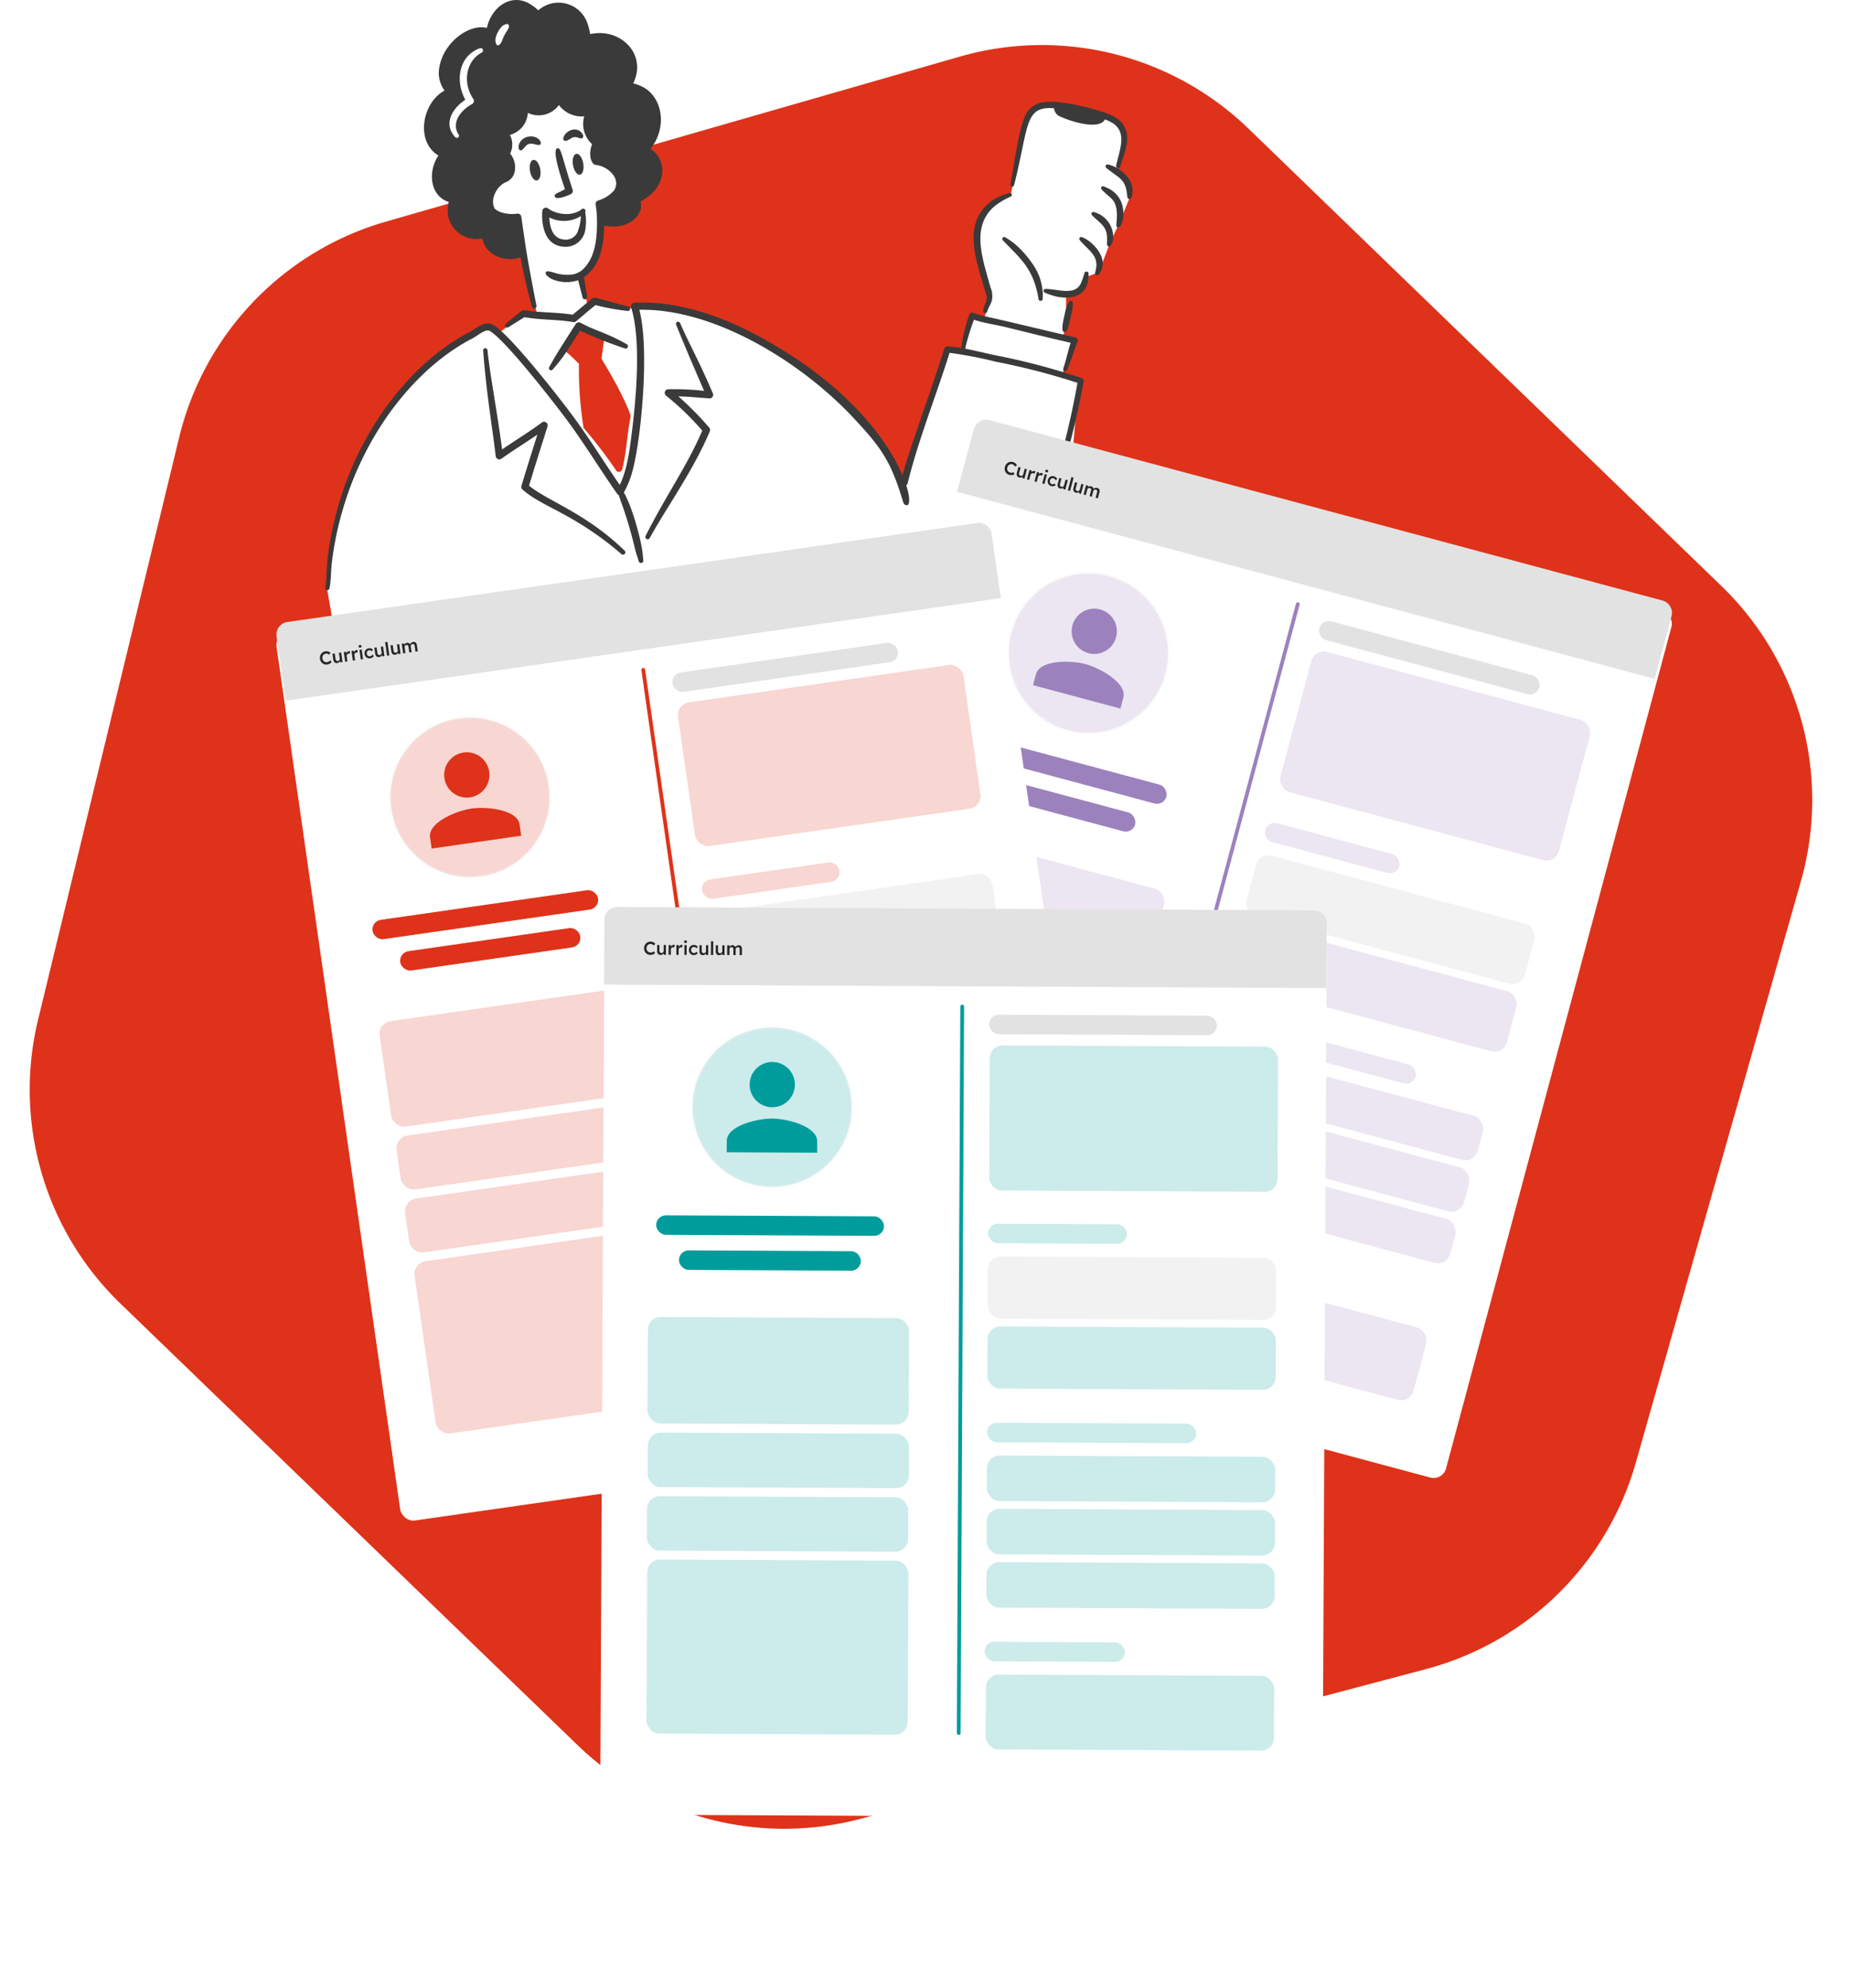
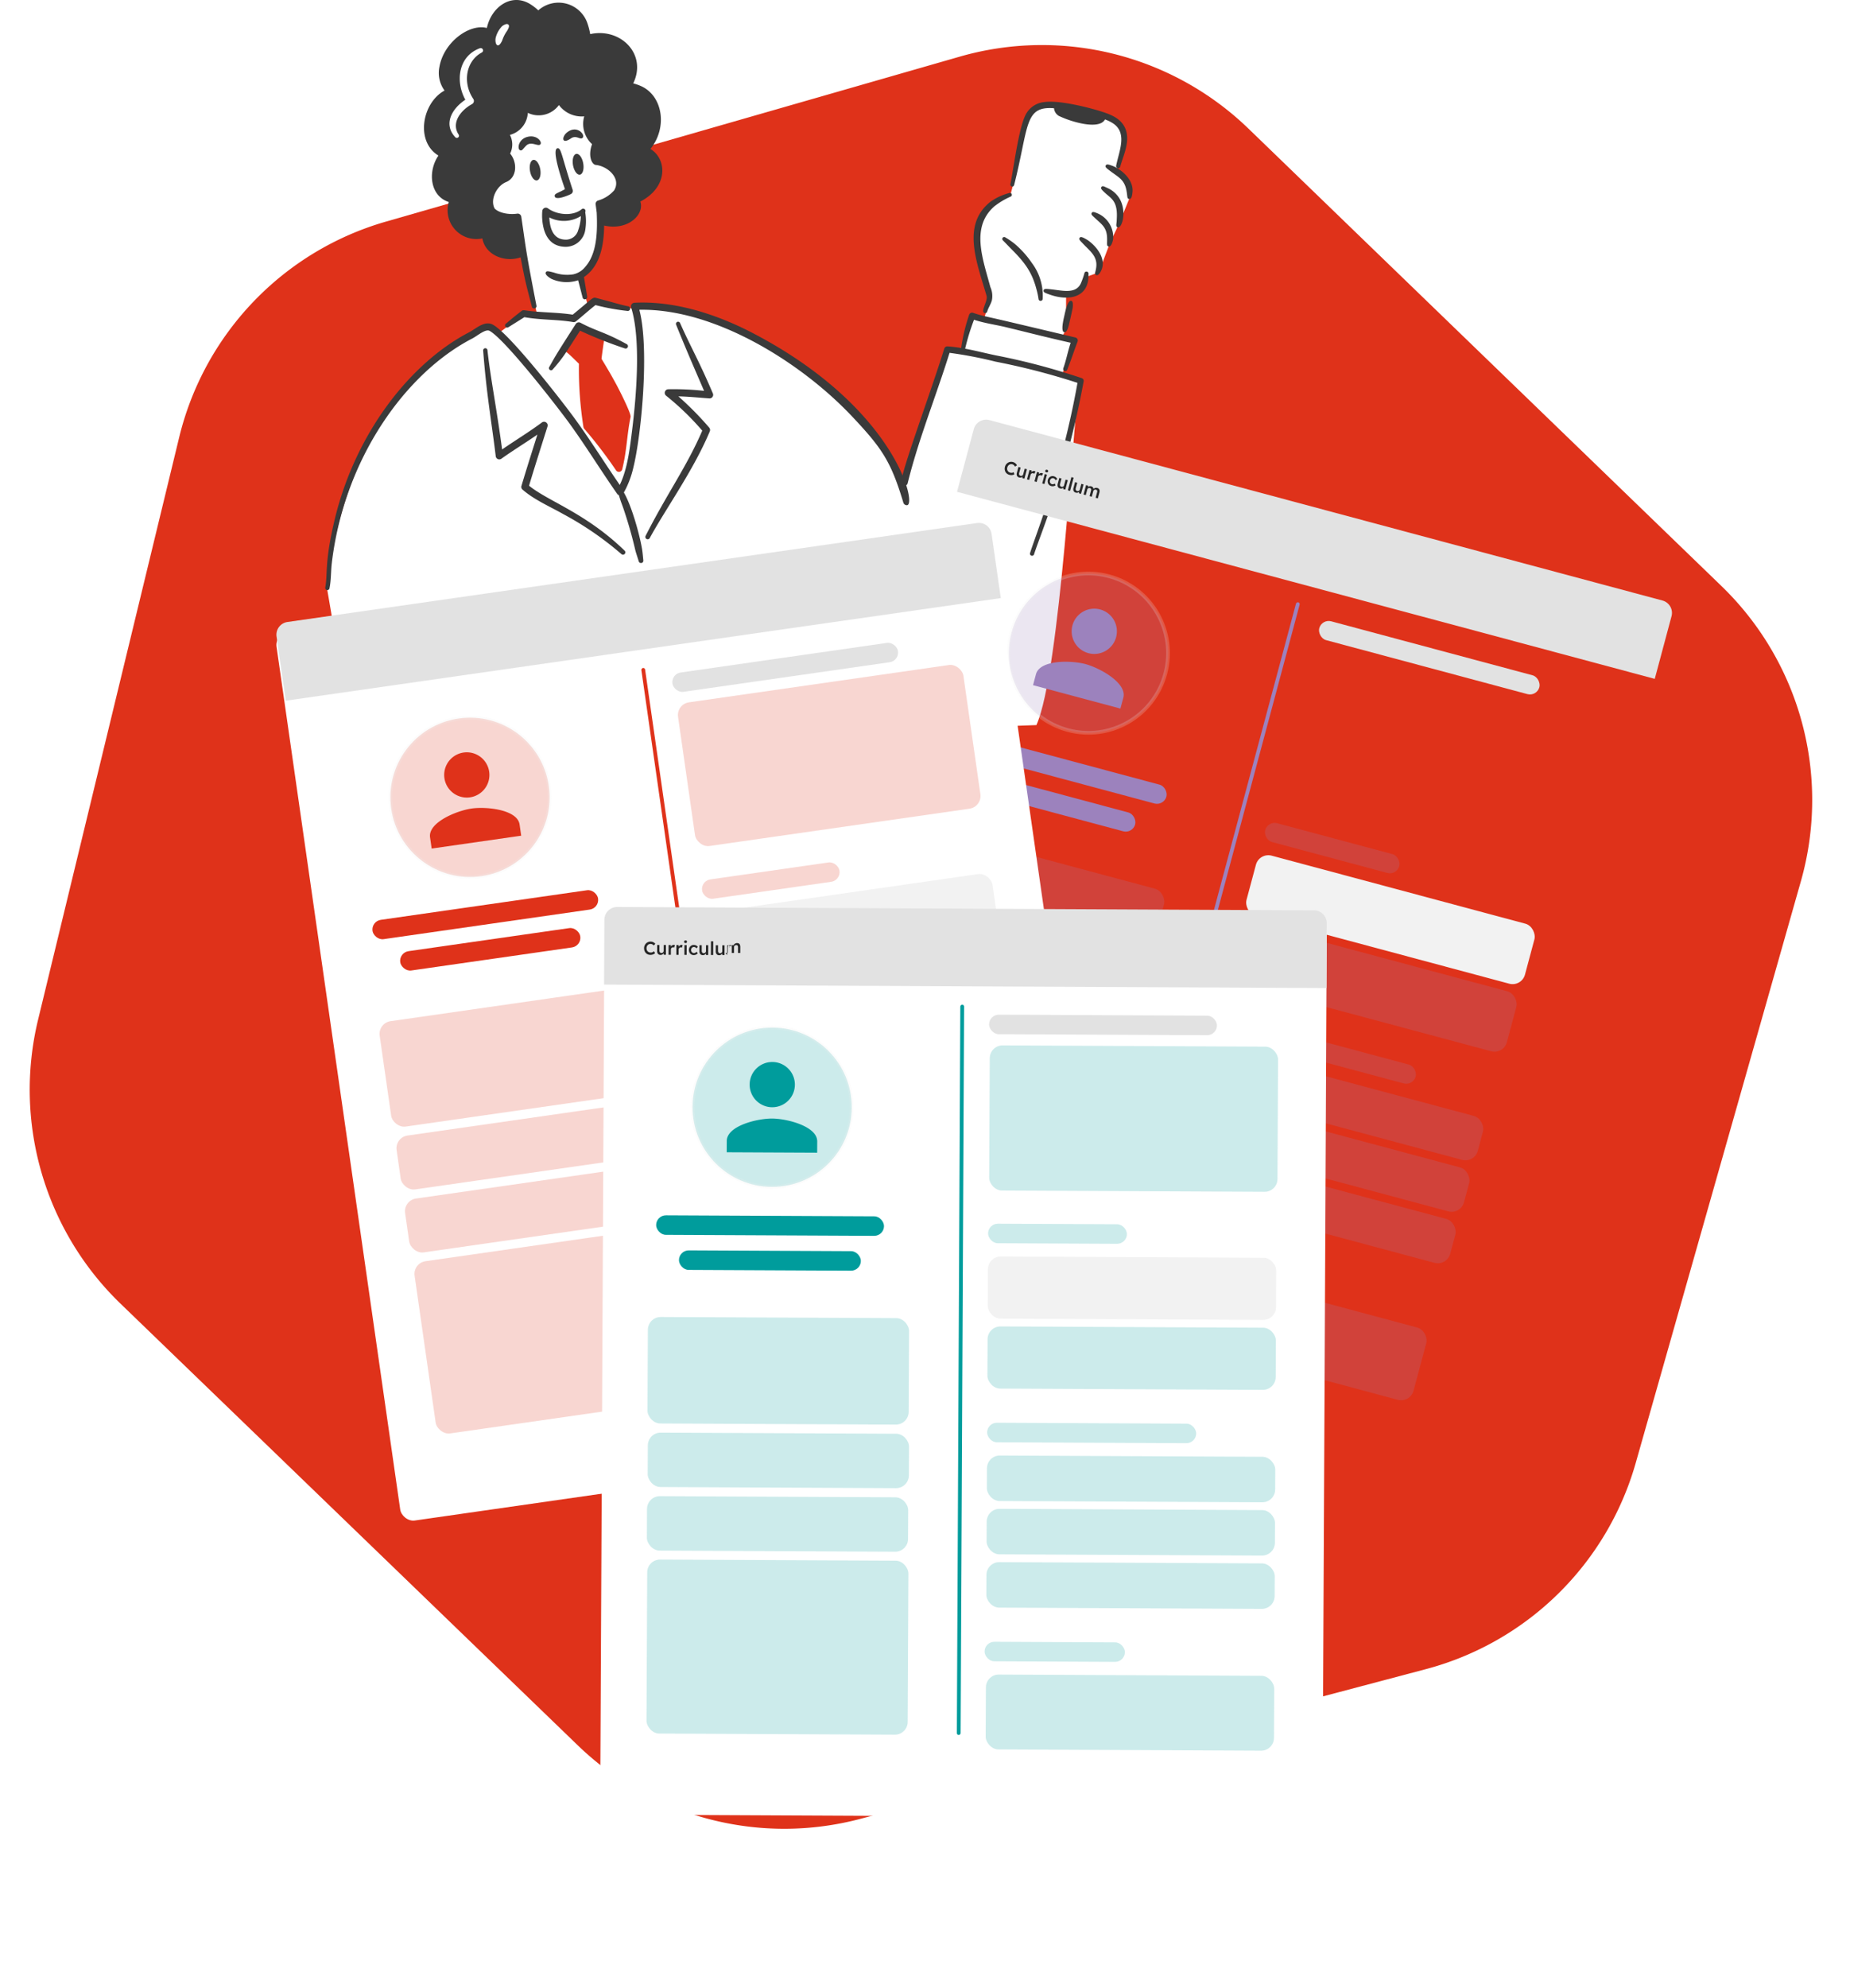
<svg xmlns="http://www.w3.org/2000/svg" width="501" height="538" fill="none">
  <path d="M465.86 158.996 337.746 35.172a80.001 80.001 0 0 0-77.692-19.364L104.659 60.46a80 80 0 0 0-55.653 58.041L10.803 276.09a80 80 0 0 0 22.185 76.405l123.83 119.539a80 80 0 0 0 76.025 19.781l153.158-40.524a80 80 0 0 0 56.492-55.476l44.725-157.433a80 80 0 0 0-21.358-79.386Z" fill="#DF321A" stroke="#DF321A" stroke-linecap="round" />
  <path d="m141.829 69.003 3.603 16.073v.278l9.699.831 4.157-3.048-2.217-8.591 1.663-.554 3.048-4.989.831-8.867 1.386-2.217 6.651-5.543V31.038L148.757 7.76l-11.362-5.82-5.265 8.037-5.819 1.385-3.88 11.085-2.217 16.627 21.615 29.93Z" fill="#fff" />
  <path d="M132.408 88.956c-31.702 11.085-42.4 51.73-43.785 70.666l7.417 43.084 184.628-6.453c6.43-14.189 10.069-83.834 11.639-93.441l-4.711-1.385 3.326-9.145-3.326-1.109 1.109-1.94v-8.868l3.048-.831 2.771-4.711 3.049-1.108 3.048-8.037 2.494-5.265 3.048-7.483-.831-3.048-3.048-3.602 1.385-3.603.832-3.88-.832-4.434-3.602-2.771-13.302-3.048c-1.848 0-5.653.055-6.097.277-.443.221-1.847 2.494-2.494 3.602l-2.494 12.47-1.94 7.483-.831.554c-12.193 2.882-8.221 19.491-4.711 27.435l-1.663 5.82h-3.325c-.832 2.494-2.494 7.76-2.494 8.868 0 1.108-2.587.462-3.88 0l-11.916 35.471-.832-1.108c-20.396-36.802-56.348-46.372-71.774-46.556v.83l-11.639-1.939-5.543 4.157-13.302-.832-6.651 4.989-2.771-1.109Z" fill="#fff" />
  <path d="M167.095 104.411c-1.449-2.717-2.738-4.879-4.197-7.29.216-1.893.57-4.19.806-5.861-2.139-.88-6.901-2.849-6.901-2.942 0-.094-2.961 4.293-4.29 6.264.216.329.432.285 1.578 1.293.928.818 1.784 1.724 2.686 2.566-.079 5.728.33 11.453 1.221 17.111.035.201.125.388.258.541a119.187 119.187 0 0 1 8.546 11.169.931.931 0 0 0 .924.45.92.92 0 0 0 .771-.678c1.268-5.032 1.271-9.394 2.272-14.188.22-.91-3.236-7.617-3.674-8.435Z" fill="#DF321A" />
  <path d="M152.996 51.199c-.558-1.66-3.773-10.74-2.039-11.062 1.032-.195 1.057 1.873 4.122 11.237a.955.955 0 0 1-.468 1.149c-.958.478-4.003 1.71-4.357.694-.295-.832.886-.923 2.742-2.018ZM142.487 39.427c1.35-1.35 3.274.37 3.867-.374.542-.693-1.031-2.697-3.601-1.986-2.442.67-2.756 3.37-1.843 3.622.501.134.631-.31 1.577-1.262ZM154.594 37.475c1.509-1.041 2.539.512 3.201-.193.772-.8-1.518-3.553-4.203-1.467-1.457 1.121-1.618 3.432 1.002 1.66ZM158.477 57.426c.267 1.526.282 3.087.044 4.618a5.37 5.37 0 0 1-5.796 4.738c-2.675-.166-4.69-1.718-5.529-5.109a14.416 14.416 0 0 1-.337-4.578.98.98 0 0 1 .567-.796.974.974 0 0 1 .973.099c2.448 1.8 6.751 2.187 9.091.25a.635.635 0 0 1 .987.778Zm-1.171 1.056a8.714 8.714 0 0 1-8.542.368c.134 3.028 1.067 5.787 4.092 5.997a3.455 3.455 0 0 0 3.739-2.603 12.62 12.62 0 0 0 .711-3.77v.008ZM144.431 43.285c.764-.136 1.603.996 1.873 2.528s-.131 2.881-.896 3.018c-.766.138-1.603-.996-1.872-2.528-.269-1.532.13-2.884.895-3.018ZM156.066 41.655c.764-.135 1.606 1.013 1.879 2.566.274 1.553-.125 2.914-.889 3.05-.763.136-1.605-1.013-1.879-2.566-.273-1.553.124-2.916.889-3.05ZM157.087 89.506c-4.299 6.659-4.489 7.14-7.384 10.475a.582.582 0 0 1-.946-.678c1.601-2.752.836-1.78 7.162-11.605a.978.978 0 0 1 1.28-.338c4.573 2.405 6.49 2.45 12.499 5.774a.636.636 0 0 1-.054 1.171.639.639 0 0 1-.485-.022 114.916 114.916 0 0 1-12.072-4.777ZM155.092 85.169c5.082-4.152 5.394-4.76 6.188-4.566 5.499 1.42 6.741 1.89 8.85 2.299a.636.636 0 0 1-.166 1.26 59.23 59.23 0 0 1-8.693-1.586c-1.572 1.207-3.542 2.98-5.282 4.392a.982.982 0 0 1-.778.202c-4.493-.754-8.5-.5-13.199-1.323l-4.318 2.707a.581.581 0 0 1-.814-.129.584.584 0 0 1 .129-.814c1.716-1.437 1.613-1.405 4.292-3.488.489-.337.399-.08 3.857.214 3.347.286 6.733.326 9.934.832Z" fill="#3A3A3A" />
  <path d="M203.804 90.123c-9.733-5.067-21.083-8.738-31.998-8.18a.986.986 0 0 0-.888 1.275c2.709 8.567 1.395 24.039.302 32.903-.604 4.847-1.224 10.703-3.382 15.131-4.187-6.058-7.849-11.991-12.226-18.008-3.189-4.377-17.358-22.656-22.068-25.33-2.294-1.3-4.628 1.056-6.54 2.044-15.575 8.115-30.508 26.735-36.27 50.261-2.917 11.977-1.94 15.046-2.655 18.82a.582.582 0 0 0 1.141.228c.473-2.309.366-4.587.634-6.852 3.383-28.545 20.216-51.585 38.018-60.783 1.488-.773 3.622-2.7 4.737-2.07 4.331 2.457 18.469 20.738 21.441 24.819 4.642 6.385 8.617 12.903 13.089 19.283.113.16.27.282.452.352.82 2.61.464 1.425 1.19 3.472a117.93 117.93 0 0 1 3.286 11.499c.268.981.603 1.931.905 2.915a.637.637 0 0 0 1.142.214.632.632 0 0 0 .103-.465c-.108-1.026-.181-2.045-.348-3.056-.648-3.903-2.824-11.723-4.918-15.297a25.312 25.312 0 0 0 2.497-6.453c2.264-8.926 4.468-32.567 1.692-43 20.405-.416 43.905 14.306 57.688 28.945 8.057 8.555 10.468 12.123 13.812 23.261a.971.971 0 0 0 1 .686c2.753-.161-3.309-26.556-41.836-46.614ZM284.574 79.835c4.413 1.477 9.261.906 10.078-3.8.094-.62.138-1.247.129-1.875a.552.552 0 0 0-.104-.43.568.568 0 0 0-1.02.28c-.25.89-.558 1.765-.922 2.617-1.321 2.991-4.886 2.043-7.823 1.707-1.629-.184-2.186-.255-2.301.258-.111.486.26.652 1.963 1.243ZM293.31 65.981c1.826 1.934 3.826 3.32 3.586 6.112-.151 1.707-.681 1.993-.071 2.331.732.403 1.522-1.286 1.701-2.054.619-2.66-1.376-5.408-3.574-7.094a5.366 5.366 0 0 0-.524-.362c-1.427-.854-1.8-.893-2.045-.558-.308.412.068.715.927 1.625ZM296.375 58.872c2.001 1.894 3.406 2.634 3.442 5.727.019 1.54-.161 1.962.391 2.113.701.199 1.122-1.268 1.244-1.984a7.025 7.025 0 0 0-4.335-7.03c-.727-.278-1.228-.498-1.476-.067-.247.432.202.743.734 1.241ZM299.469 52.395c1.473 1.313 3.2 2.122 2.979 6.554-.018.376-.024.744-.055 1.114-.079.801-.233 1.302.302 1.468 1.299.408 2.867-5.566-.428-8.98a7.06 7.06 0 0 0-2.415-1.688c-.843-.389-1.26-.673-1.565-.265-.305.407.058.774 1.182 1.797ZM300.604 46.241c2.317 1.782 3.896 2.32 4.462 5.374.312 1.723.113 2.16.717 2.241.664.082.806-.878.905-1.811.317-2.814-1.962-5.381-4.605-6.792a4.958 4.958 0 0 0-.561-.261c-1.324-.514-1.844-.65-2.072-.209-.228.441.188.728 1.154 1.458Z" fill="#3A3A3A" />
  <path d="M304.617 34.493c-1.135-2.306-3.373-3.33-5.814-4.139-4.226-1.396-12.218-3.29-15.955-2.728a6.311 6.311 0 0 0-5.055 3.358c-1.929 3.58-3.339 14.942-4.175 18.886a.523.523 0 0 0 .392.608.52.52 0 0 0 .62-.374c4.048-15.94 2.688-21.452 10.809-20.805a2.708 2.708 0 0 0 1.291 2.064 27.735 27.735 0 0 0 6.027 2.024c2.069.44 5.494.816 6.481-1.057a9.74 9.74 0 0 1 2.401 1.208c3.638 2.671 1.422 7.347.627 11.31a.566.566 0 0 0 .849.608.565.565 0 0 0 .255-.348c.862-3.206 2.919-7.059 1.247-10.615ZM273.304 52.247a15.597 15.597 0 0 0-5.043 2.332c-7.912 6.204-3.763 16.322-1.111 25.407.35 1.148-.694 2.667-.905 4.1a.565.565 0 0 0 .449.648.566.566 0 0 0 .663-.425c.225-.886.919-1.861 1.245-2.977a5.879 5.879 0 0 0-.385-3.601c-2.16-7.932-5.32-16.29 1.081-21.896a20.638 20.638 0 0 1 4.406-2.626.52.52 0 0 0-.005-.958.521.521 0 0 0-.395-.004ZM288.236 85.451c-.151.717-1.083 4.292-.013 4.485.679.128 1.076-1.297 1.241-1.963.182-.731.973-4.226 1.036-4.731.062-.548.151-1.67-.372-1.811-1.006-.265-1.676 3.021-1.892 4.02Z" fill="#3A3A3A" />
  <path d="M271.626 65.08c.234.235 1.632 1.698 2.021 2.092 3.502 3.497 5.712 6.107 6.99 10.953.264.907.466 1.832.604 2.767a.564.564 0 0 0 .587.545.566.566 0 0 0 .545-.587 14.733 14.733 0 0 0-2.907-9.642 25.93 25.93 0 0 0-4.717-5.247 21.563 21.563 0 0 0-2.474-1.698.516.516 0 0 0-.577-.047.528.528 0 0 0-.249.312.514.514 0 0 0 .046.397c.033.06.078.112.131.155ZM244.117 130.735c.506 1.207 1.532.685 1.676.098a152.963 152.963 0 0 1 2.039-7.396c2.833-9.398 6.393-18.565 9.317-27.938a111.42 111.42 0 0 1 12.423 2.379 187.465 187.465 0 0 1 22.222 5.745c-4.291 24.08-11.303 41.054-12.859 46.11a.569.569 0 0 0 1.082.34c1.976-6.159 8.879-21.927 13.447-46.844a.784.784 0 0 0-.52-.882 179.256 179.256 0 0 0-23.041-6.117c-2.851-.578-5.625-1.313-8.528-1.854a59.943 59.943 0 0 1 2.397-7.83c2.919.967 5.886 1.33 8.798 2.047 6.348 1.54 10.503 2.624 17.378 4.183-.834 2.529-1.162 4.566-2.01 6.956a.57.57 0 0 0 .342.689.566.566 0 0 0 .715-.285c1.035-2.566 2.025-5.651 2.833-7.68a.841.841 0 0 0-.604-1.11c-28.898-6.87-20.394-4.76-24.956-5.866-2.86-.696-2.836-1.03-3.382-.773a.842.842 0 0 0-.433.493c-1 2.921-1.72 5.931-2.151 8.99a36.948 36.948 0 0 0-3.716-.437.857.857 0 0 0-.866.604c-3.793 12.265-12.253 34.834-11.603 36.378ZM145.529 117.63c-3.163 2.181-6.557 4.252-9.748 6.528a.978.978 0 0 1-.956.1.968.968 0 0 1-.574-.771c-1.116-9.262-2.521-16.873-3.407-28.634a.587.587 0 0 1 .532-.604.583.583 0 0 1 .63.501c.776 7.266 2.539 16.035 3.967 26.9 3.677-2.535 7.316-4.722 10.777-7.303a.977.977 0 0 1 1.151-.012.982.982 0 0 1 .37 1.09c-1.562 4.97-3.638 11.447-4.997 16.035 5.181 4.236 15.339 7.36 25.897 17.599a.633.633 0 0 1 .002.877.633.633 0 0 1-.876.044 86.367 86.367 0 0 0-15.765-10.837c-3.61-2.047-7.835-3.847-11.018-6.619a.96.96 0 0 1-.302-1.005c1.491-4.99 2.791-9.032 4.317-13.889ZM190.665 105.785c-2.023-4.733-4.341-9.922-7.565-17.902a.586.586 0 0 1 .122-.635.569.569 0 0 1 .41-.173.586.586 0 0 1 .54.355c2.827 6.404 5.059 10.093 8.885 19.063a.959.959 0 0 1-.104.936.959.959 0 0 1-.853.401c-2.892-.199-5.536-.49-8.392-.552a85.546 85.546 0 0 1 8.333 8.439.973.973 0 0 1 .18 1.035c-4.443 10.617-12.164 21.294-16.262 28.877a.631.631 0 0 1-.374.301.631.631 0 0 1-.787-.414.633.633 0 0 1 .037-.479c5.849-11.525 11.124-18.678 15.344-28.477a73.04 73.04 0 0 0-9.779-9.45.982.982 0 0 1-.337-1.068.978.978 0 0 1 .886-.684c3.245-.066 6.49.077 9.716.427ZM176.143 40.317c4.633-5.735 3.399-14.166-2.345-16.924a13.04 13.04 0 0 0-2.318-.821c3.857-7.916-3.449-15.155-11.644-13.337a18.465 18.465 0 0 0-.839-3.17 8.265 8.265 0 0 0-13.22-3.26 13.843 13.843 0 0 0-2.377-1.802c-5.117-2.962-10.388 1.057-11.55 6.57-4.745-1.239-11.693 3.87-12.849 10.524a8.038 8.038 0 0 0 1.39 6.407c-6.114 3.32-7.94 13.809-1.66 17.6-2.936 4.287-2.333 10.935 2.809 12.576a7.785 7.785 0 0 0 1.74 7.51 7.785 7.785 0 0 0 7.346 2.339c.823 4.588 6.188 6.6 10.363 5.118 1.342 7.353 2.039 9.322 3.042 13.363a.638.638 0 0 0 1.153.2.637.637 0 0 0 .09-.474c-2.943-15.192-2.716-14.651-4.101-24.083a.98.98 0 0 0-1.118-.824c-1.893.301-4.807-.055-6.104-1.395-1.316-2.486.604-6.15 3.109-7.156 3.019-1.216 3.067-5.38 1.09-7.705a5.584 5.584 0 0 0-.063-5.062 6.522 6.522 0 0 0 4.848-5.965 6.791 6.791 0 0 0 8.426-2.113 7.698 7.698 0 0 0 6.856 3.056 7.436 7.436 0 0 0 2.121 7.532c-1.222 3.349.03 5.524.976 5.616 3.306.34 6.964 3.647 5.007 6.88a9.173 9.173 0 0 1-4.405 2.77.973.973 0 0 0-.611 1.028c.095.754.201 1.508.291 2.263.212 4.942.132 11.056-3.145 14.698a5.691 5.691 0 0 1-3.221 1.98 10.76 10.76 0 0 1-5.237-.486c-1.597-.416-1.951-.48-2.183-.06-.355.637 1.085 1.535 1.509 1.761a9.932 9.932 0 0 0 7.245.385l1.208 4.654a.622.622 0 0 0 .501.497.637.637 0 0 0 .744-.751l-.874-5.263c4.404-2.97 5.402-8.617 5.467-13.945 6.427 1.461 10.979-2.975 9.801-6.49 7.659-3.998 7.189-11.557 2.732-14.24Zm-45.68-26.096c-4.238 2.264-5.293 8.099-2.294 12.548a.989.989 0 0 1 .139.775.984.984 0 0 1-.477.626c-3.189 1.755-5.66 5.132-3.648 8.22a.584.584 0 0 1-.102.812.582.582 0 0 1-.813-.095c-3.153-3.378-1.114-7.523 2.749-10.113-2.768-4.997-1.879-11.803 3.924-13.93a.634.634 0 0 1 .819.326.635.635 0 0 1-.297.83Zm6.896-5.918a9.844 9.844 0 0 0-1.346 2.626c-.113.288-.672 1.43-1.221 1.345-.549-.085-.755-1.292-.524-2.17a6.915 6.915 0 0 1 1.709-3.02c.151-.126 1.242-.894 1.695-.427.344.35.125.858-.313 1.646Z" fill="#3A3A3A" />
  <g filter="url('#filter0_d_1_658')">
-     <rect x="264.61" y="112.807" width="195.622" height="242.876" rx="3.474" transform="rotate(15 264.61 112.807)" fill="#fff" />
-   </g>
+     </g>
  <path d="M263.711 116.163a3.472 3.472 0 0 1 4.254-2.457l182.246 48.833a3.473 3.473 0 0 1 2.456 4.254l-4.542 16.951-188.956-50.63 4.542-16.951Z" fill="#E2E2E2" />
  <path d="M273.355 128.52a1.813 1.813 0 0 1-.637-.306 1.579 1.579 0 0 1-.431-.498 1.794 1.794 0 0 1-.199-.649c-.023-.237 0-.483.068-.737a1.794 1.794 0 0 1 .823-1.1 1.715 1.715 0 0 1 1.345-.172 1.666 1.666 0 0 1 .83.517c.106.118.188.245.244.381l-.518.332a1.528 1.528 0 0 0-.203-.287.985.985 0 0 0-.239-.209.927.927 0 0 0-.277-.126 1.124 1.124 0 0 0-.442-.03c-.143.02-.277.067-.4.141a1.235 1.235 0 0 0-.522.73c-.045.17-.061.332-.047.484.018.153.062.293.132.418.073.127.169.236.29.327.125.088.269.155.433.199a1.167 1.167 0 0 0 .629-.008c.101-.031.197-.073.287-.125l.176.58a1.17 1.17 0 0 1-.373.154 1.978 1.978 0 0 1-.969-.016Zm2.645.708a.953.953 0 0 1-.446-.248.829.829 0 0 1-.214-.436 1.349 1.349 0 0 1 .041-.579l.42-1.569.594.159-.387 1.444a.903.903 0 0 0-.03.364.51.51 0 0 0 .125.267.548.548 0 0 0 .269.155.66.66 0 0 0 .238.022.563.563 0 0 0 .487-.428l.409-1.527.594.16-.682 2.545-.579-.156.132-.533.122-.03a.847.847 0 0 1-.286.275c-.115.07-.243.116-.384.141a1.03 1.03 0 0 1-.423-.026Zm2.115.515.682-2.545.584.157-.208.814-.033-.206a1.004 1.004 0 0 1 .641-.46.791.791 0 0 1 .538.062.688.688 0 0 1 .116.067l-.334.609a.666.666 0 0 0-.267-.144.612.612 0 0 0-.467.062.635.635 0 0 0-.182.158.653.653 0 0 0-.108.23l-.364 1.357-.598-.161Zm2.032.545.682-2.545.585.156-.208.814-.033-.205a.942.942 0 0 1 .277-.299 1.02 1.02 0 0 1 .364-.161.803.803 0 0 1 .654.129l-.334.609a.659.659 0 0 0-.267-.144.596.596 0 0 0-.245-.014.597.597 0 0 0-.404.234.648.648 0 0 0-.108.229l-.364 1.357-.599-.16Zm2.101.563.682-2.545.594.159-.682 2.545-.594-.159Zm1.116-3.009a.43.43 0 0 1-.256-.162.345.345 0 0 1-.028-.282.341.341 0 0 1 .168-.224.398.398 0 0 1 .301-.022c.123.032.208.088.256.166.052.077.063.171.033.284a.341.341 0 0 1-.168.219.404.404 0 0 1-.306.021Zm1.31 3.711a1.257 1.257 0 0 1-.918-.94 1.434 1.434 0 0 1 .016-.72c.068-.251.183-.462.346-.632.163-.171.355-.288.576-.353a1.25 1.25 0 0 1 .689-.002c.228.061.424.16.588.297.163.137.276.297.337.479l-.434.308a.86.86 0 0 0-.134-.233 1.09 1.09 0 0 0-.202-.194.727.727 0 0 0-.238-.115.723.723 0 0 0-.41.004.75.75 0 0 0-.338.215.874.874 0 0 0-.205.38.879.879 0 0 0-.012.431c.036.138.1.257.194.358a.72.72 0 0 0 .348.207.802.802 0 0 0 .512-.034c.084-.032.168-.079.249-.14l.221.489a1.238 1.238 0 0 1-.547.226 1.48 1.48 0 0 1-.638-.031Zm2.395.642a.96.96 0 0 1-.445-.249.83.83 0 0 1-.215-.436 1.365 1.365 0 0 1 .041-.579l.421-1.569.594.159-.387 1.444a.903.903 0 0 0-.03.364.496.496 0 0 0 .125.267.544.544 0 0 0 .269.155c.084.022.163.03.237.022a.608.608 0 0 0 .215-.067.572.572 0 0 0 .273-.361l.409-1.527.594.16-.682 2.545-.58-.155.133-.534.122-.03a.869.869 0 0 1-.286.276 1.11 1.11 0 0 1-.385.14c-.14.021-.281.012-.423-.025Zm2.12.516.957-3.574.599.16-.957 3.574-.599-.16Zm2.144.626a.951.951 0 0 1-.446-.249.83.83 0 0 1-.214-.435 1.347 1.347 0 0 1 .041-.579l.42-1.57.595.159-.387 1.444a.892.892 0 0 0-.031.365.505.505 0 0 0 .395.421c.083.023.162.03.237.022a.628.628 0 0 0 .215-.066.59.59 0 0 0 .272-.362l.409-1.526.594.159-.682 2.545-.579-.155.133-.534.121-.029a.847.847 0 0 1-.286.275 1.03 1.03 0 0 1-.807.115Zm2.105.512.682-2.545.584.157-.127.514-.107.013a.78.78 0 0 1 .192-.197.848.848 0 0 1 .259-.133 1.036 1.036 0 0 1 .577-.031.952.952 0 0 1 .349.166.614.614 0 0 1 .216.275.94.94 0 0 1 .069.401l-.087-.043.06-.067a.687.687 0 0 1 .205-.168 1.18 1.18 0 0 1 .263-.111.993.993 0 0 1 .558-.016.967.967 0 0 1 .452.245.734.734 0 0 1 .195.431 1.61 1.61 0 0 1-.06.61l-.411 1.536-.599-.161.401-1.497a.862.862 0 0 0 .032-.333.355.355 0 0 0-.105-.225.493.493 0 0 0-.239-.131.65.65 0 0 0-.244-.019.507.507 0 0 0-.214.067.523.523 0 0 0-.267.337l-.408 1.522-.598-.161.402-1.502a.775.775 0 0 0 .028-.318.405.405 0 0 0-.104-.23.447.447 0 0 0-.228-.134.622.622 0 0 0-.238-.017.548.548 0 0 0-.38.199.528.528 0 0 0-.1.201l-.409 1.526-.599-.161Z" fill="#262626" />
  <circle opacity=".2" cx="294.757" cy="176.785" r="21.551" transform="rotate(15 294.757 176.785)" fill="#9C82BD" stroke="#F2F2F2" />
  <path d="M294.757 176.785a6.121 6.121 0 0 0 7.5-4.33 6.122 6.122 0 0 0-4.33-7.5 6.122 6.122 0 0 0-7.5 4.33 6.122 6.122 0 0 0 4.33 7.5Zm-.792 2.958c-3.949-1.058-12.361-1.189-13.415 2.745l-.793 2.958 23.661 6.339.792-2.957c1.054-3.934-6.297-8.027-10.245-9.085Z" fill="#9C82BD" />
  <rect x="256.952" y="197.083" width="61.708" height="5.283" rx="2.641" transform="rotate(15 256.952 197.083)" fill="#9C82BD" />
  <rect x="357.955" y="167.48" width="61.708" height="5.283" rx="2.641" transform="rotate(15 357.955 167.48)" fill="#E2E2E2" />
  <rect opacity=".2" x="343.312" y="222.128" width="37.594" height="5.283" rx="2.641" transform="rotate(15 343.312 222.128)" fill="#9C82BD" />
  <rect opacity=".2" x="329.369" y="274.167" width="56.616" height="5.283" rx="2.641" transform="rotate(15 329.369 274.167)" fill="#9C82BD" />
  <rect opacity=".2" x="313.634" y="331.326" width="37.997" height="5.283" rx="2.641" transform="rotate(15 313.634 331.326)" fill="#9C82BD" />
-   <rect opacity=".2" x="356.023" y="175.564" width="78.076" height="39.284" rx="3.474" transform="rotate(15 356.023 175.564)" fill="#9C82BD" />
  <rect x="341.018" y="230.695" width="78.076" height="16.819" rx="3.474" transform="rotate(15 341.018 230.695)" fill="#F2F2F2" />
  <rect opacity=".2" x="247.793" y="223.127" width="70.732" height="28.819" rx="3.474" transform="rotate(15 247.793 223.127)" fill="#9C82BD" />
  <rect opacity=".2" x="239.829" y="253.39" width="70.732" height="14.726" rx="3.474" transform="rotate(15 239.829 253.39)" fill="#9C82BD" />
  <rect opacity=".2" x="235.239" y="269.97" width="70.732" height="14.726" rx="3.474" transform="rotate(15 235.239 269.97)" fill="#9C82BD" />
  <rect opacity=".2" x="230.935" y="286.577" width="70.732" height="47.09" rx="3.474" transform="rotate(15 230.935 286.577)" fill="#9C82BD" />
  <rect opacity=".2" x="327.075" y="282.733" width="78.076" height="12.311" rx="3.474" transform="rotate(15 327.075 282.733)" fill="#9C82BD" />
  <rect opacity=".2" x="323.34" y="296.667" width="78.076" height="12.311" rx="3.474" transform="rotate(15 323.34 296.667)" fill="#9C82BD" />
  <rect opacity=".2" x="319.607" y="310.602" width="78.076" height="12.311" rx="3.474" transform="rotate(15 319.607 310.602)" fill="#9C82BD" />
  <rect opacity=".2" x="311.729" y="339.997" width="78.076" height="20.261" rx="3.474" transform="rotate(15 311.729 339.997)" fill="#9C82BD" />
  <rect opacity=".2" x="336.117" y="248.983" width="78.076" height="16.819" rx="3.474" transform="rotate(15 336.117 248.983)" fill="#9C82BD" />
  <rect x="260.515" y="207.832" width="49.259" height="5.283" rx="2.641" transform="rotate(15 260.515 207.832)" fill="#9C82BD" />
  <rect x="352.087" y="163.153" width="197.665" height="1.023" rx=".511" transform="rotate(105 352.087 163.153)" fill="#9C82BD" />
  <g filter="url('#filter1_d_1_658')">
    <rect x="74.399" y="168.843" width="195.622" height="242.876" rx="3.474" transform="rotate(-8.162 74.4 168.843)" fill="#fff" />
  </g>
  <path d="M74.893 172.282a3.474 3.474 0 0 1 2.945-3.932l186.763-26.785a3.473 3.473 0 0 1 3.932 2.945l2.492 17.371-193.641 27.772-2.491-17.371Z" fill="#E2E2E2" />
-   <path d="M88.62 179.85c-.252.036-.487.026-.707-.03a1.576 1.576 0 0 1-.592-.289 1.797 1.797 0 0 1-.438-.518 2.07 2.07 0 0 1-.228-.705 1.78 1.78 0 0 1 .324-1.334 1.69 1.69 0 0 1 .5-.456 1.767 1.767 0 0 1 1.17-.228c.165.026.32.075.465.145.145.067.27.152.375.254l-.346.51a1.5 1.5 0 0 0-.3-.185.997.997 0 0 0-.301-.098.94.94 0 0 0-.304-.007 1.062 1.062 0 0 0-.73.433c-.082.116-.14.249-.176.399a1.245 1.245 0 0 0-.018.478c.025.174.074.329.148.463.076.134.171.245.285.333.117.088.249.15.395.186a1.328 1.328 0 0 0 .787-.077c.098-.045.186-.1.264-.165a1.4 1.4 0 0 0 .215-.227l.39.464c-.066.1-.16.196-.282.288a1.989 1.989 0 0 1-.897.366Zm2.71-.389a.955.955 0 0 1-.508-.053.832.832 0 0 1-.369-.316 1.359 1.359 0 0 1-.19-.549l-.23-1.608.608-.088.212 1.48c.02.139.059.255.116.347a.503.503 0 0 0 .528.233.678.678 0 0 0 .227-.073.616.616 0 0 0 .171-.146.578.578 0 0 0 .109-.44l-.224-1.564.608-.087.374 2.608-.594.085-.087-.543.1-.075a.858.858 0 0 1-.155.366 1.022 1.022 0 0 1-.697.423Zm2.146-.358-.374-2.609.599-.085.129.83-.111-.176a1.01 1.01 0 0 1 .408-.675.785.785 0 0 1 .518-.155.648.648 0 0 1 .134.016l-.067.691a.667.667 0 0 0-.302-.027.597.597 0 0 0-.23.084.589.589 0 0 0-.176.156.646.646 0 0 0-.105.217.657.657 0 0 0-.009.254l.2 1.391-.614.088Zm2.083-.299-.374-2.608.599-.086.13.83-.112-.176a1 1 0 0 1 .408-.675.785.785 0 0 1 .519-.155.726.726 0 0 1 .133.016l-.067.692a.57.57 0 0 0-.141-.031.597.597 0 0 0-.392.087.586.586 0 0 0-.174.156.644.644 0 0 0-.105.217.657.657 0 0 0-.01.254l.2 1.391-.614.088Zm2.153-.309-.374-2.608.608-.087.374 2.608-.608.087Zm-.157-3.205a.426.426 0 0 1-.3-.048.348.348 0 0 1-.136-.248.342.342 0 0 1 .067-.272.396.396 0 0 1 .267-.14c.126-.018.226 0 .301.053.078.05.125.132.142.248a.336.336 0 0 1-.068.267.401.401 0 0 1-.273.14Zm2.663 2.896a1.26 1.26 0 0 1-1.214-.502 1.436 1.436 0 0 1-.267-.669 1.428 1.428 0 0 1 .069-.717c.082-.221.213-.405.39-.551.178-.147.389-.238.633-.273.234-.033.453-.019.658.042.204.062.37.164.498.307l-.278.455a.98.98 0 0 0-.477-.26.73.73 0 0 0-.865.482.87.87 0 0 0-.04.43.873.873 0 0 0 .16.402.821.821 0 0 0 .318.252c.126.056.26.074.402.054a.831.831 0 0 0 .242-.075.938.938 0 0 0 .215-.158c.065-.063.123-.138.174-.227l.396.363c-.092.161-.23.302-.415.423a1.472 1.472 0 0 1-.599.222Zm2.455-.352a.957.957 0 0 1-.508-.053.837.837 0 0 1-.368-.316 1.36 1.36 0 0 1-.19-.549l-.231-1.608.609-.088.212 1.48c.02.139.059.255.116.347a.5.5 0 0 0 .528.233.673.673 0 0 0 .227-.073.624.624 0 0 0 .171-.146.588.588 0 0 0 .098-.201.616.616 0 0 0 .011-.239l-.225-1.564.609-.087.374 2.608-.594.085-.088-.543.101-.075a.857.857 0 0 1-.155.366 1.027 1.027 0 0 1-.697.423Zm2.152-.359-.525-3.662.613-.088.526 3.662-.614.088Zm2.218-.267a.945.945 0 0 1-.508-.054.834.834 0 0 1-.369-.316 1.376 1.376 0 0 1-.19-.548l-.23-1.609.608-.087.213 1.48a.91.91 0 0 0 .115.347c.057.089.13.155.22.196.09.04.193.053.309.036a.596.596 0 0 0 .397-.219.574.574 0 0 0 .109-.439l-.224-1.564.609-.088.374 2.609-.594.085-.088-.543.1-.075a.846.846 0 0 1-.154.365 1.033 1.033 0 0 1-.697.424Zm2.136-.357-.374-2.609.599-.086.085.524-.093.053a.868.868 0 0 1 .285-.48c.074-.068.155-.123.243-.166a.984.984 0 0 1 .662-.075c.118.027.22.083.307.168a.953.953 0 0 1 .22.342l-.096-.006.028-.085a.707.707 0 0 1 .123-.235 1.16 1.16 0 0 1 .198-.205 1.014 1.014 0 0 1 .506-.234.954.954 0 0 1 .512.048c.144.06.26.166.349.318.089.153.151.348.185.585l.226 1.574-.614.088-.22-1.534a.862.862 0 0 0-.101-.319.35.35 0 0 0-.186-.165.495.495 0 0 0-.271-.027.658.658 0 0 0-.231.078.516.516 0 0 0-.171.146.536.536 0 0 0-.113.415l.224 1.559-.614.088-.221-1.539a.771.771 0 0 0-.099-.304.405.405 0 0 0-.186-.17.452.452 0 0 0-.262-.033.613.613 0 0 0-.226.078.538.538 0 0 0-.284.556l.224 1.564-.614.088Z" fill="#262626" />
  <circle opacity=".2" cx="127.282" cy="215.807" r="21.551" transform="rotate(-8.162 127.282 215.807)" fill="#DF321A" stroke="#F2F2F2" />
  <path d="M127.283 215.807a6.122 6.122 0 0 0 5.192-6.931 6.123 6.123 0 0 0-6.931-5.193 6.124 6.124 0 1 0 1.739 12.124Zm.434 3.031c-4.046.58-11.832 3.769-11.254 7.8l.435 3.031 24.247-3.477-.435-3.031c-.578-4.031-8.947-4.903-12.993-4.323Z" fill="#DF321A" />
  <rect x="100.508" y="249.339" width="61.708" height="5.283" rx="2.641" transform="rotate(-8.162 100.508 249.339)" fill="#DF321A" />
  <rect x="181.726" y="182.394" width="61.708" height="5.283" rx="2.641" transform="rotate(-8.162 181.726 182.394)" fill="#E2E2E2" />
  <rect opacity=".2" x="189.756" y="238.398" width="37.594" height="5.283" rx="2.641" transform="rotate(-8.162 189.756 238.398)" fill="#DF321A" />
  <rect opacity=".2" x="197.406" y="291.725" width="56.616" height="5.283" rx="2.641" transform="rotate(-8.162 197.406 291.725)" fill="#DF321A" />
  <rect opacity=".2" x="205.422" y="350.467" width="37.997" height="5.283" rx="2.641" transform="rotate(-8.162 205.422 350.467)" fill="#DF321A" />
  <rect opacity=".2" x="183.13" y="190.587" width="78.076" height="39.284" rx="3.474" transform="rotate(-8.162 183.13 190.587)" fill="#DF321A" />
  <rect x="191.017" y="247.176" width="78.076" height="16.819" rx="3.474" transform="rotate(-8.162 191.017 247.176)" fill="#F2F2F2" />
  <rect opacity=".2" x="102.33" y="276.886" width="70.732" height="28.819" rx="3.474" transform="rotate(-8.162 102.33 276.886)" fill="#DF321A" />
  <rect opacity=".2" x="106.911" y="307.843" width="70.732" height="14.726" rx="3.474" transform="rotate(-8.162 106.911 307.843)" fill="#DF321A" />
  <rect opacity=".2" x="109.215" y="324.89" width="70.732" height="14.726" rx="3.474" transform="rotate(-8.162 109.215 324.89)" fill="#DF321A" />
  <rect opacity=".2" x="111.787" y="341.853" width="70.732" height="47.09" rx="3.474" transform="rotate(-8.162 111.787 341.853)" fill="#DF321A" />
  <rect opacity=".2" x="198.667" y="300.504" width="78.076" height="12.311" rx="3.474" transform="rotate(-8.162 198.667 300.504)" fill="#DF321A" />
  <rect opacity=".2" x="200.714" y="314.784" width="78.076" height="12.311" rx="3.474" transform="rotate(-8.162 200.714 314.784)" fill="#DF321A" />
  <rect opacity=".2" x="202.761" y="329.064" width="78.076" height="12.311" rx="3.474" transform="rotate(-8.162 202.761 329.064)" fill="#DF321A" />
  <rect opacity=".2" x="207.081" y="359.188" width="78.076" height="20.261" rx="3.474" transform="rotate(-8.162 207.081 359.188)" fill="#DF321A" />
  <rect opacity=".2" x="193.706" y="265.918" width="78.076" height="16.819" rx="3.474" transform="rotate(-8.162 193.706 265.918)" fill="#DF321A" />
  <rect x="108.012" y="257.82" width="49.259" height="5.283" rx="2.641" transform="rotate(-8.162 108.012 257.82)" fill="#DF321A" />
  <rect x="174.63" y="180.724" width="197.665" height="1.023" rx=".511" transform="rotate(81.838 174.63 180.724)" fill="#DF321A" />
  <g filter="url('#filter2_d_1_658')">
    <rect x="163.689" y="245.473" width="195.622" height="242.876" rx="3.474" transform="rotate(.274 163.689 245.473)" fill="#fff" />
  </g>
  <path d="M163.672 248.947a3.474 3.474 0 0 1 3.491-3.457l188.672.903a3.474 3.474 0 0 1 3.457 3.491l-.084 17.548-195.62-.936.084-17.549Z" fill="#E2E2E2" />
-   <path d="M176.141 258.447a1.816 1.816 0 0 1-.695-.134 1.589 1.589 0 0 1-.543-.372 1.774 1.774 0 0 1-.357-.577 2.085 2.085 0 0 1-.122-.731 1.815 1.815 0 0 1 .516-1.272c.161-.163.348-.289.562-.378a1.793 1.793 0 0 1 1.19-.054c.16.051.307.122.439.212.133.088.245.19.334.307l-.417.453a1.461 1.461 0 0 0-.269-.226 1.008 1.008 0 0 0-.284-.142.9.9 0 0 0-.3-.051 1.065 1.065 0 0 0-.787.321 1.176 1.176 0 0 0-.232.369c-.057.14-.086.296-.087.47-.001.176.025.336.078.48.056.144.134.267.233.371.103.104.224.184.364.242a1.344 1.344 0 0 0 .79.039 1.16 1.16 0 0 0 .285-.124 1.34 1.34 0 0 0 .246-.194l.318.517c-.081.089-.188.17-.321.243a1.958 1.958 0 0 1-.941.231Zm2.738.013a.954.954 0 0 1-.495-.128.83.83 0 0 1-.318-.366 1.357 1.357 0 0 1-.107-.571l.007-1.625.615.003-.007 1.495c0 .14.021.26.064.361a.496.496 0 0 0 .188.225.55.55 0 0 0 .3.082.67.67 0 0 0 .235-.039.618.618 0 0 0 .191-.119.615.615 0 0 0 .126-.184.639.639 0 0 0 .046-.235l.007-1.58.615.003-.012 2.635-.6-.003-.008-.55.111-.06a.855.855 0 0 1-.207.339 1.106 1.106 0 0 1-.336.234 1.04 1.04 0 0 1-.415.083Zm2.176-.04.012-2.635.605.003.006.84-.084-.19a.998.998 0 0 1 .503-.608.783.783 0 0 1 .535-.077c.054.01.097.022.13.035l-.168.674a.57.57 0 0 0-.135-.05.622.622 0 0 0-.732.356.679.679 0 0 0-.046.25l-.006 1.405-.62-.003Zm2.104.01.013-2.635.605.003.006.84-.084-.19a.938.938 0 0 1 .191-.359 1.02 1.02 0 0 1 .311-.249.79.79 0 0 1 .536-.077c.053.01.096.022.13.035l-.169.675a.634.634 0 0 0-.534-.023.597.597 0 0 0-.196.129.645.645 0 0 0-.136.199.659.659 0 0 0-.046.25l-.007 1.405-.62-.003Zm2.175.011.012-2.635.615.003-.012 2.635-.615-.003Zm.315-3.194a.436.436 0 0 1-.29-.091.348.348 0 0 1-.098-.266c0-.106.035-.193.106-.259a.394.394 0 0 1 .285-.099c.127.001.223.033.29.096.069.061.104.149.104.266a.336.336 0 0 1-.107.254.398.398 0 0 1-.29.099Zm2.209 3.256a1.256 1.256 0 0 1-1.127-.676 1.427 1.427 0 0 1-.166-.701c.001-.26.059-.493.173-.699.114-.206.27-.368.467-.487.198-.12.42-.178.666-.177.237.001.452.047.645.138.192.091.342.216.448.377l-.342.408a.876.876 0 0 0-.189-.191 1.053 1.053 0 0 0-.245-.136.723.723 0 0 0-.259-.051.723.723 0 0 0-.396.108.742.742 0 0 0-.271.294.852.852 0 0 0-.102.419.87.87 0 0 0 .098.421.823.823 0 0 0 .278.296.722.722 0 0 0 .39.112.778.778 0 0 0 .485-.163c.074-.053.143-.119.206-.199l.338.417a1.253 1.253 0 0 1-.471.358 1.487 1.487 0 0 1-.626.132Zm2.48.012a.95.95 0 0 1-.494-.128.824.824 0 0 1-.318-.366 1.357 1.357 0 0 1-.108-.571l.008-1.625.615.003-.007 1.495c-.001.14.02.26.063.36a.502.502 0 0 0 .489.308.67.67 0 0 0 .235-.039.618.618 0 0 0 .191-.119.607.607 0 0 0 .126-.185.63.63 0 0 0 .046-.234l.007-1.58.615.003-.012 2.635-.6-.003-.008-.55.111-.06a.855.855 0 0 1-.207.339 1.124 1.124 0 0 1-.336.234 1.04 1.04 0 0 1-.416.083Zm2.181-.04.018-3.7.62.003-.018 3.7-.62-.003Zm2.233.061a.95.95 0 0 1-.494-.128.824.824 0 0 1-.318-.366 1.357 1.357 0 0 1-.108-.571l.008-1.625.615.003-.007 1.495c-.001.14.021.26.063.361a.505.505 0 0 0 .489.307.67.67 0 0 0 .235-.039.618.618 0 0 0 .191-.119.615.615 0 0 0 .126-.184.639.639 0 0 0 .046-.235l.007-1.58.615.003-.012 2.635-.6-.003-.008-.55.111-.06a.855.855 0 0 1-.207.339 1.106 1.106 0 0 1-.336.234 1.04 1.04 0 0 1-.416.083Zm2.166-.04.013-2.635.605.003.007.53-.1.04a.89.89 0 0 1 .352-.434c.084-.056.173-.099.266-.128a.826.826 0 0 1 .285-.049c.144.001.27.025.38.072a.627.627 0 0 1 .279.211.956.956 0 0 1 .168.371l-.095-.021.041-.079a.693.693 0 0 1 .156-.215 1.206 1.206 0 0 1 .486-.292.982.982 0 0 1 .275-.039c.2.001.367.042.5.122a.733.733 0 0 1 .298.367c.066.163.098.365.097.605l-.008 1.59-.62-.003.008-1.55a.85.85 0 0 0-.054-.33.353.353 0 0 0-.159-.191.503.503 0 0 0-.264-.066.656.656 0 0 0-.241.044.506.506 0 0 0-.19.119.54.54 0 0 0-.172.394l-.008 1.575-.62-.003.008-1.555a.781.781 0 0 0-.054-.315.406.406 0 0 0-.159-.196.442.442 0 0 0-.254-.071.619.619 0 0 0-.236.044.536.536 0 0 0-.362.508l-.008 1.58-.62-.003Z" fill="#262626" />
+   <path d="M176.141 258.447a1.816 1.816 0 0 1-.695-.134 1.589 1.589 0 0 1-.543-.372 1.774 1.774 0 0 1-.357-.577 2.085 2.085 0 0 1-.122-.731 1.815 1.815 0 0 1 .516-1.272c.161-.163.348-.289.562-.378a1.793 1.793 0 0 1 1.19-.054c.16.051.307.122.439.212.133.088.245.19.334.307l-.417.453a1.461 1.461 0 0 0-.269-.226 1.008 1.008 0 0 0-.284-.142.9.9 0 0 0-.3-.051 1.065 1.065 0 0 0-.787.321 1.176 1.176 0 0 0-.232.369c-.057.14-.086.296-.087.47-.001.176.025.336.078.48.056.144.134.267.233.371.103.104.224.184.364.242a1.344 1.344 0 0 0 .79.039 1.16 1.16 0 0 0 .285-.124 1.34 1.34 0 0 0 .246-.194l.318.517c-.081.089-.188.17-.321.243a1.958 1.958 0 0 1-.941.231Zm2.738.013a.954.954 0 0 1-.495-.128.83.83 0 0 1-.318-.366 1.357 1.357 0 0 1-.107-.571l.007-1.625.615.003-.007 1.495c0 .14.021.26.064.361a.496.496 0 0 0 .188.225.55.55 0 0 0 .3.082.67.67 0 0 0 .235-.039.618.618 0 0 0 .191-.119.615.615 0 0 0 .126-.184.639.639 0 0 0 .046-.235l.007-1.58.615.003-.012 2.635-.6-.003-.008-.55.111-.06a.855.855 0 0 1-.207.339 1.106 1.106 0 0 1-.336.234 1.04 1.04 0 0 1-.415.083Zm2.176-.04.012-2.635.605.003.006.84-.084-.19a.998.998 0 0 1 .503-.608.783.783 0 0 1 .535-.077c.054.01.097.022.13.035l-.168.674a.57.57 0 0 0-.135-.05.622.622 0 0 0-.732.356.679.679 0 0 0-.046.25l-.006 1.405-.62-.003Zm2.104.01.013-2.635.605.003.006.84-.084-.19a.938.938 0 0 1 .191-.359 1.02 1.02 0 0 1 .311-.249.79.79 0 0 1 .536-.077c.053.01.096.022.13.035l-.169.675a.634.634 0 0 0-.534-.023.597.597 0 0 0-.196.129.645.645 0 0 0-.136.199.659.659 0 0 0-.046.25l-.007 1.405-.62-.003Zm2.175.011.012-2.635.615.003-.012 2.635-.615-.003Zm.315-3.194a.436.436 0 0 1-.29-.091.348.348 0 0 1-.098-.266c0-.106.035-.193.106-.259a.394.394 0 0 1 .285-.099c.127.001.223.033.29.096.069.061.104.149.104.266a.336.336 0 0 1-.107.254.398.398 0 0 1-.29.099Zm2.209 3.256a1.256 1.256 0 0 1-1.127-.676 1.427 1.427 0 0 1-.166-.701c.001-.26.059-.493.173-.699.114-.206.27-.368.467-.487.198-.12.42-.178.666-.177.237.001.452.047.645.138.192.091.342.216.448.377l-.342.408a.876.876 0 0 0-.189-.191 1.053 1.053 0 0 0-.245-.136.723.723 0 0 0-.259-.051.723.723 0 0 0-.396.108.742.742 0 0 0-.271.294.852.852 0 0 0-.102.419.87.87 0 0 0 .098.421.823.823 0 0 0 .278.296.722.722 0 0 0 .39.112.778.778 0 0 0 .485-.163c.074-.053.143-.119.206-.199l.338.417a1.253 1.253 0 0 1-.471.358 1.487 1.487 0 0 1-.626.132Zm2.48.012a.95.95 0 0 1-.494-.128.824.824 0 0 1-.318-.366 1.357 1.357 0 0 1-.108-.571l.008-1.625.615.003-.007 1.495c-.001.14.02.26.063.36a.502.502 0 0 0 .489.308.67.67 0 0 0 .235-.039.618.618 0 0 0 .191-.119.607.607 0 0 0 .126-.185.63.63 0 0 0 .046-.234l.007-1.58.615.003-.012 2.635-.6-.003-.008-.55.111-.06a.855.855 0 0 1-.207.339 1.124 1.124 0 0 1-.336.234 1.04 1.04 0 0 1-.416.083Zm2.181-.04.018-3.7.62.003-.018 3.7-.62-.003Zm2.233.061a.95.95 0 0 1-.494-.128.824.824 0 0 1-.318-.366 1.357 1.357 0 0 1-.108-.571l.008-1.625.615.003-.007 1.495c-.001.14.021.26.063.361a.505.505 0 0 0 .489.307.67.67 0 0 0 .235-.039.618.618 0 0 0 .191-.119.615.615 0 0 0 .126-.184.639.639 0 0 0 .046-.235l.007-1.58.615.003-.012 2.635-.6-.003-.008-.55.111-.06a.855.855 0 0 1-.207.339 1.106 1.106 0 0 1-.336.234 1.04 1.04 0 0 1-.416.083Zm2.166-.04.013-2.635.605.003.007.53-.1.04a.89.89 0 0 1 .352-.434c.084-.056.173-.099.266-.128a.826.826 0 0 1 .285-.049c.144.001.27.025.38.072l-.095-.021.041-.079a.693.693 0 0 1 .156-.215 1.206 1.206 0 0 1 .486-.292.982.982 0 0 1 .275-.039c.2.001.367.042.5.122a.733.733 0 0 1 .298.367c.066.163.098.365.097.605l-.008 1.59-.62-.003.008-1.55a.85.85 0 0 0-.054-.33.353.353 0 0 0-.159-.191.503.503 0 0 0-.264-.066.656.656 0 0 0-.241.044.506.506 0 0 0-.19.119.54.54 0 0 0-.172.394l-.008 1.575-.62-.003.008-1.555a.781.781 0 0 0-.054-.315.406.406 0 0 0-.159-.196.442.442 0 0 0-.254-.071.619.619 0 0 0-.236.044.536.536 0 0 0-.362.508l-.008 1.58-.62-.003Z" fill="#262626" />
  <circle opacity=".2" cx="209.108" cy="299.686" r="21.551" transform="rotate(.274 209.108 299.686)" fill="#009C9C" stroke="#F2F2F2" />
  <path d="M209.108 299.686a6.122 6.122 0 0 0 6.153-6.094 6.122 6.122 0 0 0-6.094-6.153 6.122 6.122 0 0 0-6.153 6.094 6.12 6.12 0 0 0 6.094 6.153Zm-.015 3.062c-4.087-.019-12.257 1.993-12.276 6.065l-.015 3.062 24.495.117.015-3.061c.019-4.073-8.131-6.163-12.219-6.183Z" fill="#009C9C" />
  <rect x="177.704" y="328.928" width="61.708" height="5.283" rx="2.641" transform="rotate(.274 177.704 328.928)" fill="#009C9C" />
  <rect x="267.865" y="274.622" width="61.708" height="5.283" rx="2.641" transform="rotate(.274 267.865 274.622)" fill="#E2E2E2" />
  <rect opacity=".2" x="267.594" y="331.198" width="37.594" height="5.283" rx="2.641" transform="rotate(.274 267.594 331.198)" fill="#009C9C" />
  <rect opacity=".2" x="267.338" y="385.071" width="56.616" height="5.283" rx="2.641" transform="rotate(.274 267.338 385.071)" fill="#009C9C" />
  <rect opacity=".2" x="266.65" y="444.353" width="37.997" height="5.283" rx="2.641" transform="rotate(.274 266.65 444.353)" fill="#009C9C" />
  <rect opacity=".2" x="268.052" y="282.932" width="78.076" height="39.284" rx="3.474" transform="rotate(.274 268.052 282.932)" fill="#009C9C" />
  <rect x="267.553" y="340.067" width="78.076" height="16.819" rx="3.474" transform="rotate(.274 267.553 340.067)" fill="#F2F2F2" />
  <rect opacity=".2" x="175.468" y="356.444" width="70.732" height="28.819" rx="3.474" transform="rotate(.274 175.468 356.444)" fill="#009C9C" />
  <rect opacity=".2" x="175.456" y="387.738" width="70.732" height="14.726" rx="3.474" transform="rotate(.274 175.456 387.738)" fill="#009C9C" />
  <rect opacity=".2" x="175.234" y="404.939" width="70.732" height="14.726" rx="3.474" transform="rotate(.274 175.234 404.939)" fill="#009C9C" />
  <rect opacity=".2" x="175.29" y="422.096" width="70.732" height="47.09" rx="3.474" transform="rotate(.274 175.29 422.096)" fill="#009C9C" />
  <rect opacity=".2" x="267.296" y="393.939" width="78.076" height="12.311" rx="3.474" transform="rotate(.274 267.296 393.939)" fill="#009C9C" />
  <rect opacity=".2" x="267.224" y="408.365" width="78.076" height="12.311" rx="3.474" transform="rotate(.274 267.224 408.365)" fill="#009C9C" />
  <rect opacity=".2" x="267.156" y="422.791" width="78.076" height="12.311" rx="3.474" transform="rotate(.274 267.156 422.791)" fill="#009C9C" />
  <rect opacity=".2" x="267.011" y="453.223" width="78.076" height="20.261" rx="3.474" transform="rotate(.274 267.011 453.223)" fill="#009C9C" />
  <rect opacity=".2" x="267.464" y="359" width="78.076" height="16.819" rx="3.474" transform="rotate(.274 267.464 359)" fill="#009C9C" />
  <rect x="183.883" y="338.418" width="49.259" height="5.283" rx="2.641" transform="rotate(.274 183.883 338.418)" fill="#009C9C" />
  <rect x="261.09" y="271.93" width="197.665" height="1.023" rx=".511" transform="rotate(90.274 261.09 271.93)" fill="#009C9C" />
  <defs>
    <filter id="filter0_d_1_658" x="199.75" y="113.587" width="255.816" height="289.23" filterUnits="userSpaceOnUse" color-interpolation-filters="sRGB">
      <feFlood flood-opacity="0" result="BackgroundImageFix" />
      <feColorMatrix in="SourceAlpha" values="0 0 0 0 0 0 0 0 0 0 0 0 0 0 0 0 0 0 127 0" result="hardAlpha" />
      <feOffset dy="2.779" />
      <feGaussianBlur stdDeviation="1.39" />
      <feComposite in2="hardAlpha" operator="out" />
      <feColorMatrix values="0 0 0 0 0.541 0 0 0 0 0.541 0 0 0 0 0.541 0 0 0 0.3 0" />
      <feBlend in2="BackgroundImageFix" result="effect1_dropShadow_1_658" />
      <feBlend in="SourceGraphic" in2="effect1_dropShadow_1_658" result="shape" />
    </filter>
    <filter id="filter1_d_1_658" x="72.078" y="141.529" width="232.765" height="272.831" filterUnits="userSpaceOnUse" color-interpolation-filters="sRGB">
      <feFlood flood-opacity="0" result="BackgroundImageFix" />
      <feColorMatrix in="SourceAlpha" values="0 0 0 0 0 0 0 0 0 0 0 0 0 0 0 0 0 0 127 0" result="hardAlpha" />
      <feOffset dy="2.779" />
      <feGaussianBlur stdDeviation="1.39" />
      <feComposite in2="hardAlpha" operator="out" />
      <feColorMatrix values="0 0 0 0 0.541 0 0 0 0 0.541 0 0 0 0 0.541 0 0 0 0.3 0" />
      <feBlend in2="BackgroundImageFix" result="effect1_dropShadow_1_658" />
      <feBlend in="SourceGraphic" in2="effect1_dropShadow_1_658" result="shape" />
    </filter>
    <filter id="filter2_d_1_658" x="159.763" y="245.49" width="202.308" height="249.335" filterUnits="userSpaceOnUse" color-interpolation-filters="sRGB">
      <feFlood flood-opacity="0" result="BackgroundImageFix" />
      <feColorMatrix in="SourceAlpha" values="0 0 0 0 0 0 0 0 0 0 0 0 0 0 0 0 0 0 127 0" result="hardAlpha" />
      <feOffset dy="2.779" />
      <feGaussianBlur stdDeviation="1.39" />
      <feComposite in2="hardAlpha" operator="out" />
      <feColorMatrix values="0 0 0 0 0.541 0 0 0 0 0.541 0 0 0 0 0.541 0 0 0 0.3 0" />
      <feBlend in2="BackgroundImageFix" result="effect1_dropShadow_1_658" />
      <feBlend in="SourceGraphic" in2="effect1_dropShadow_1_658" result="shape" />
    </filter>
  </defs>
</svg>